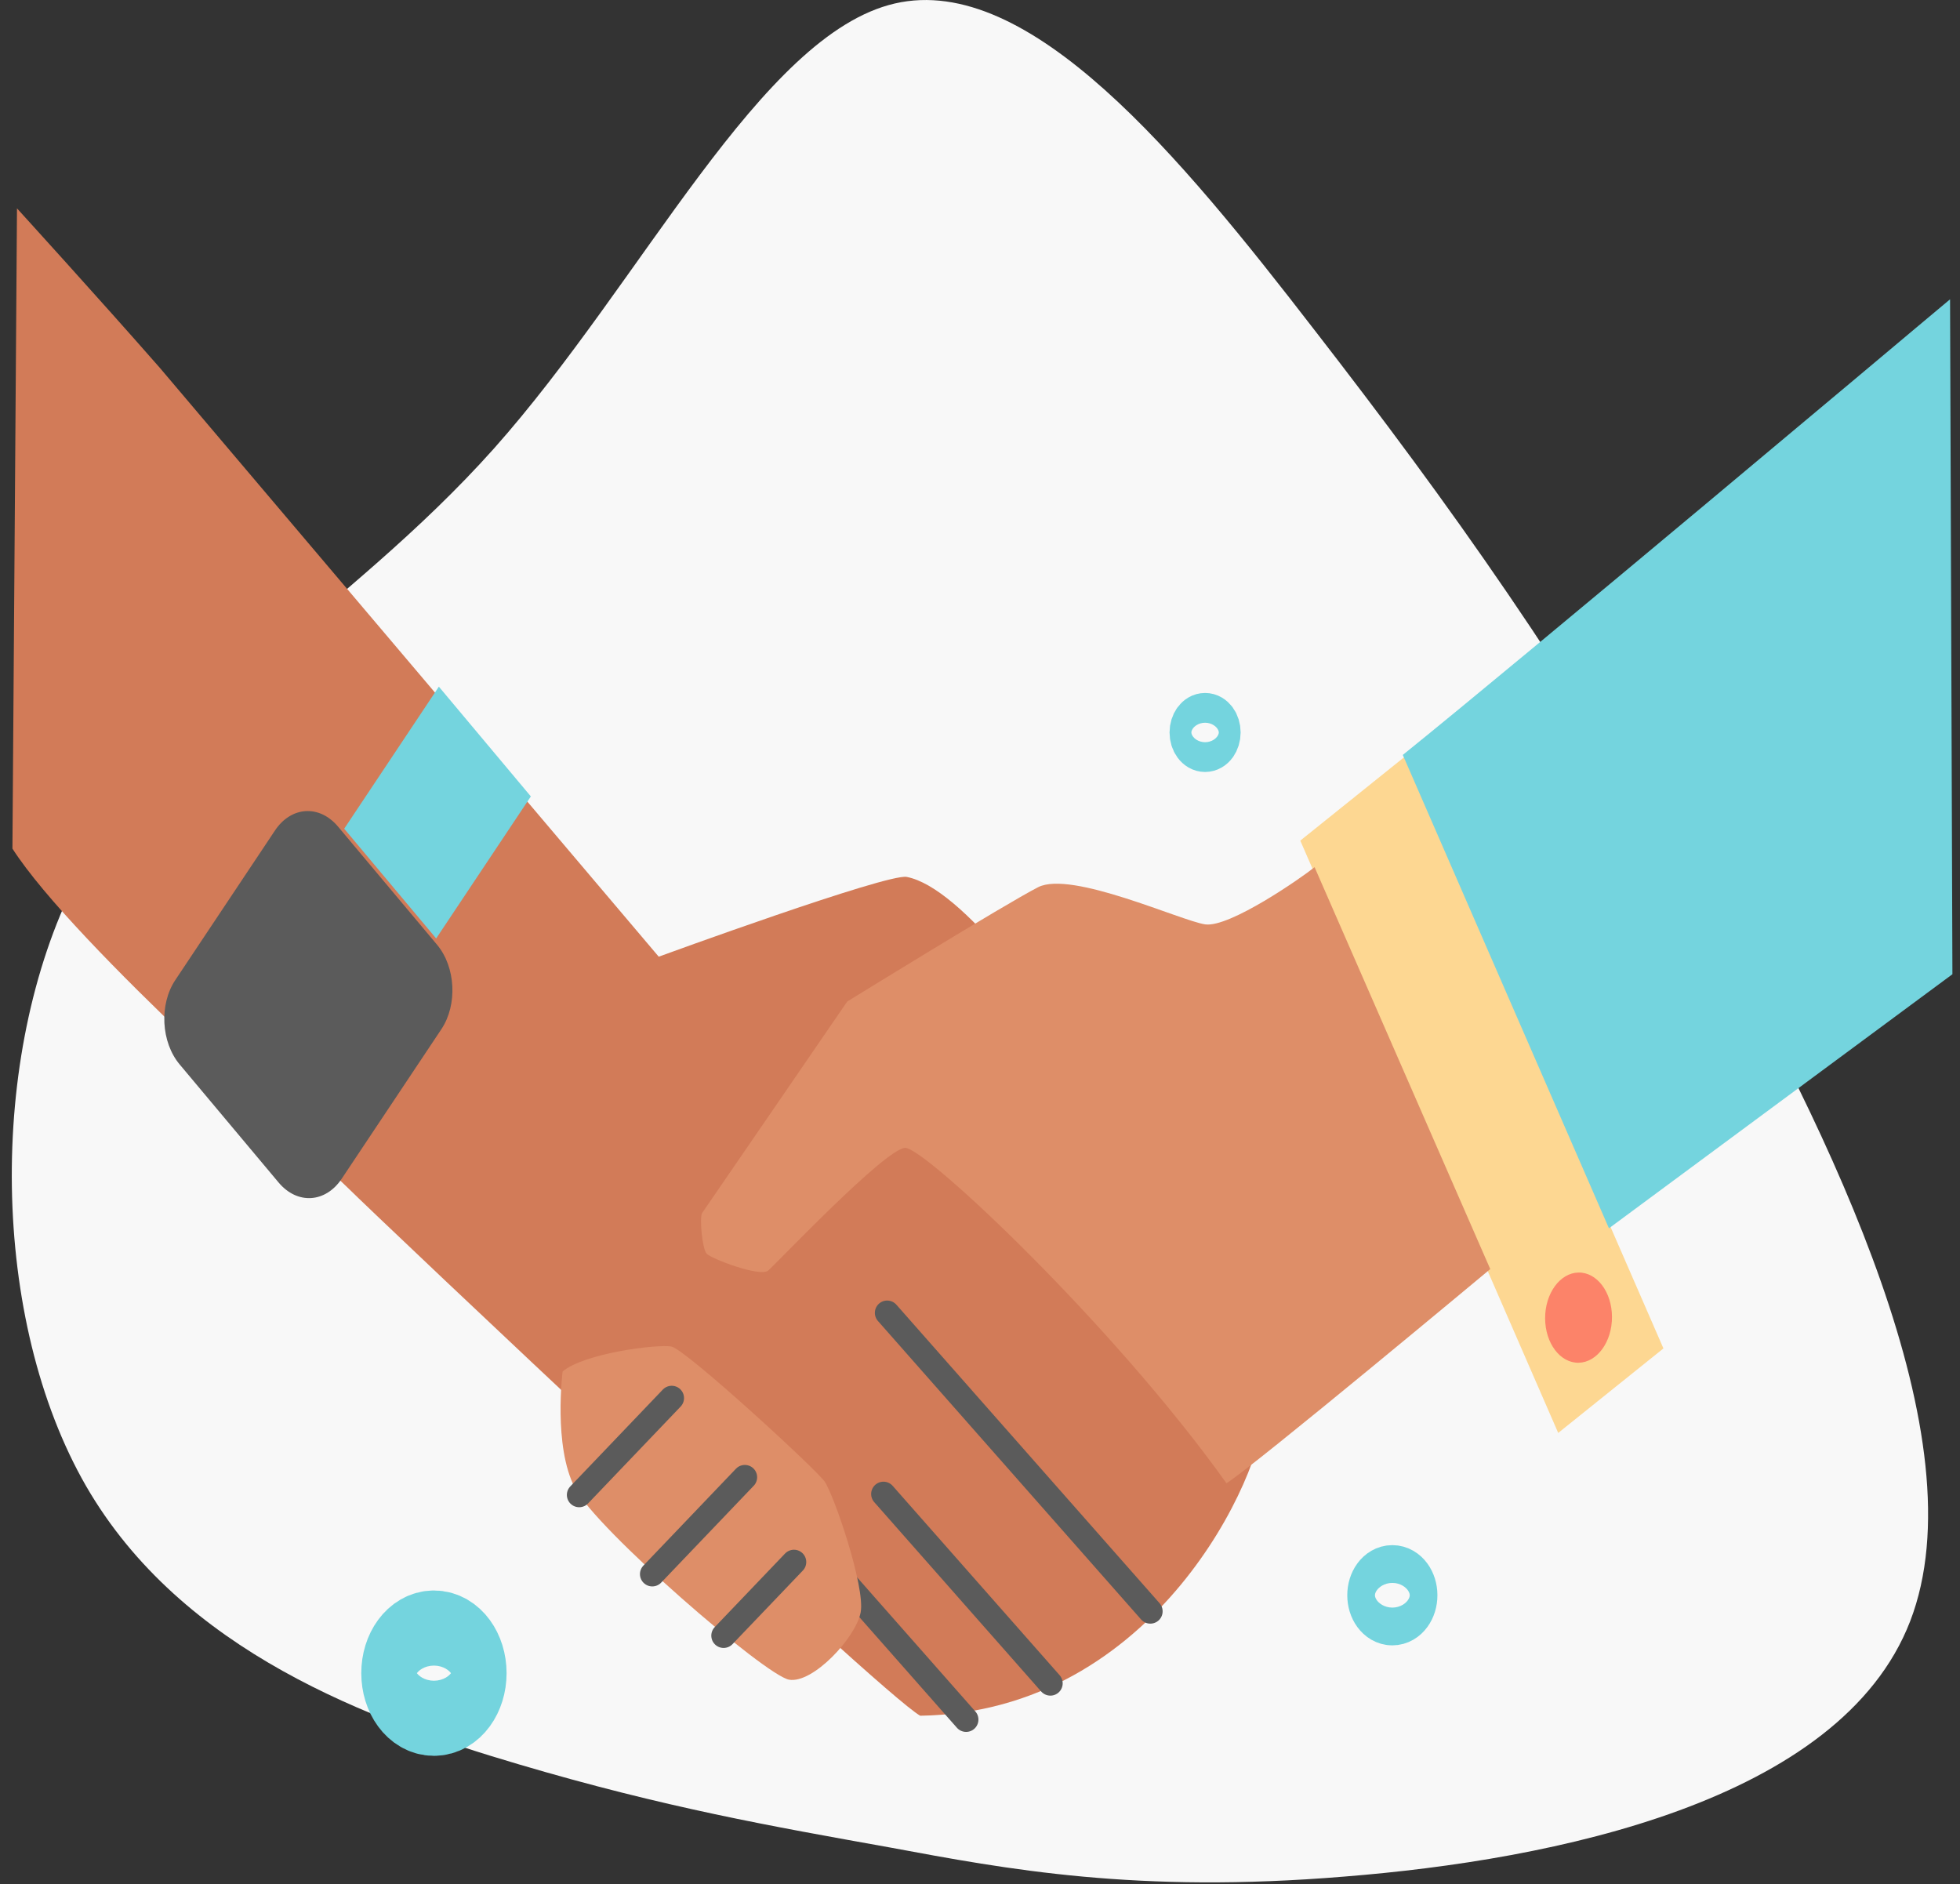
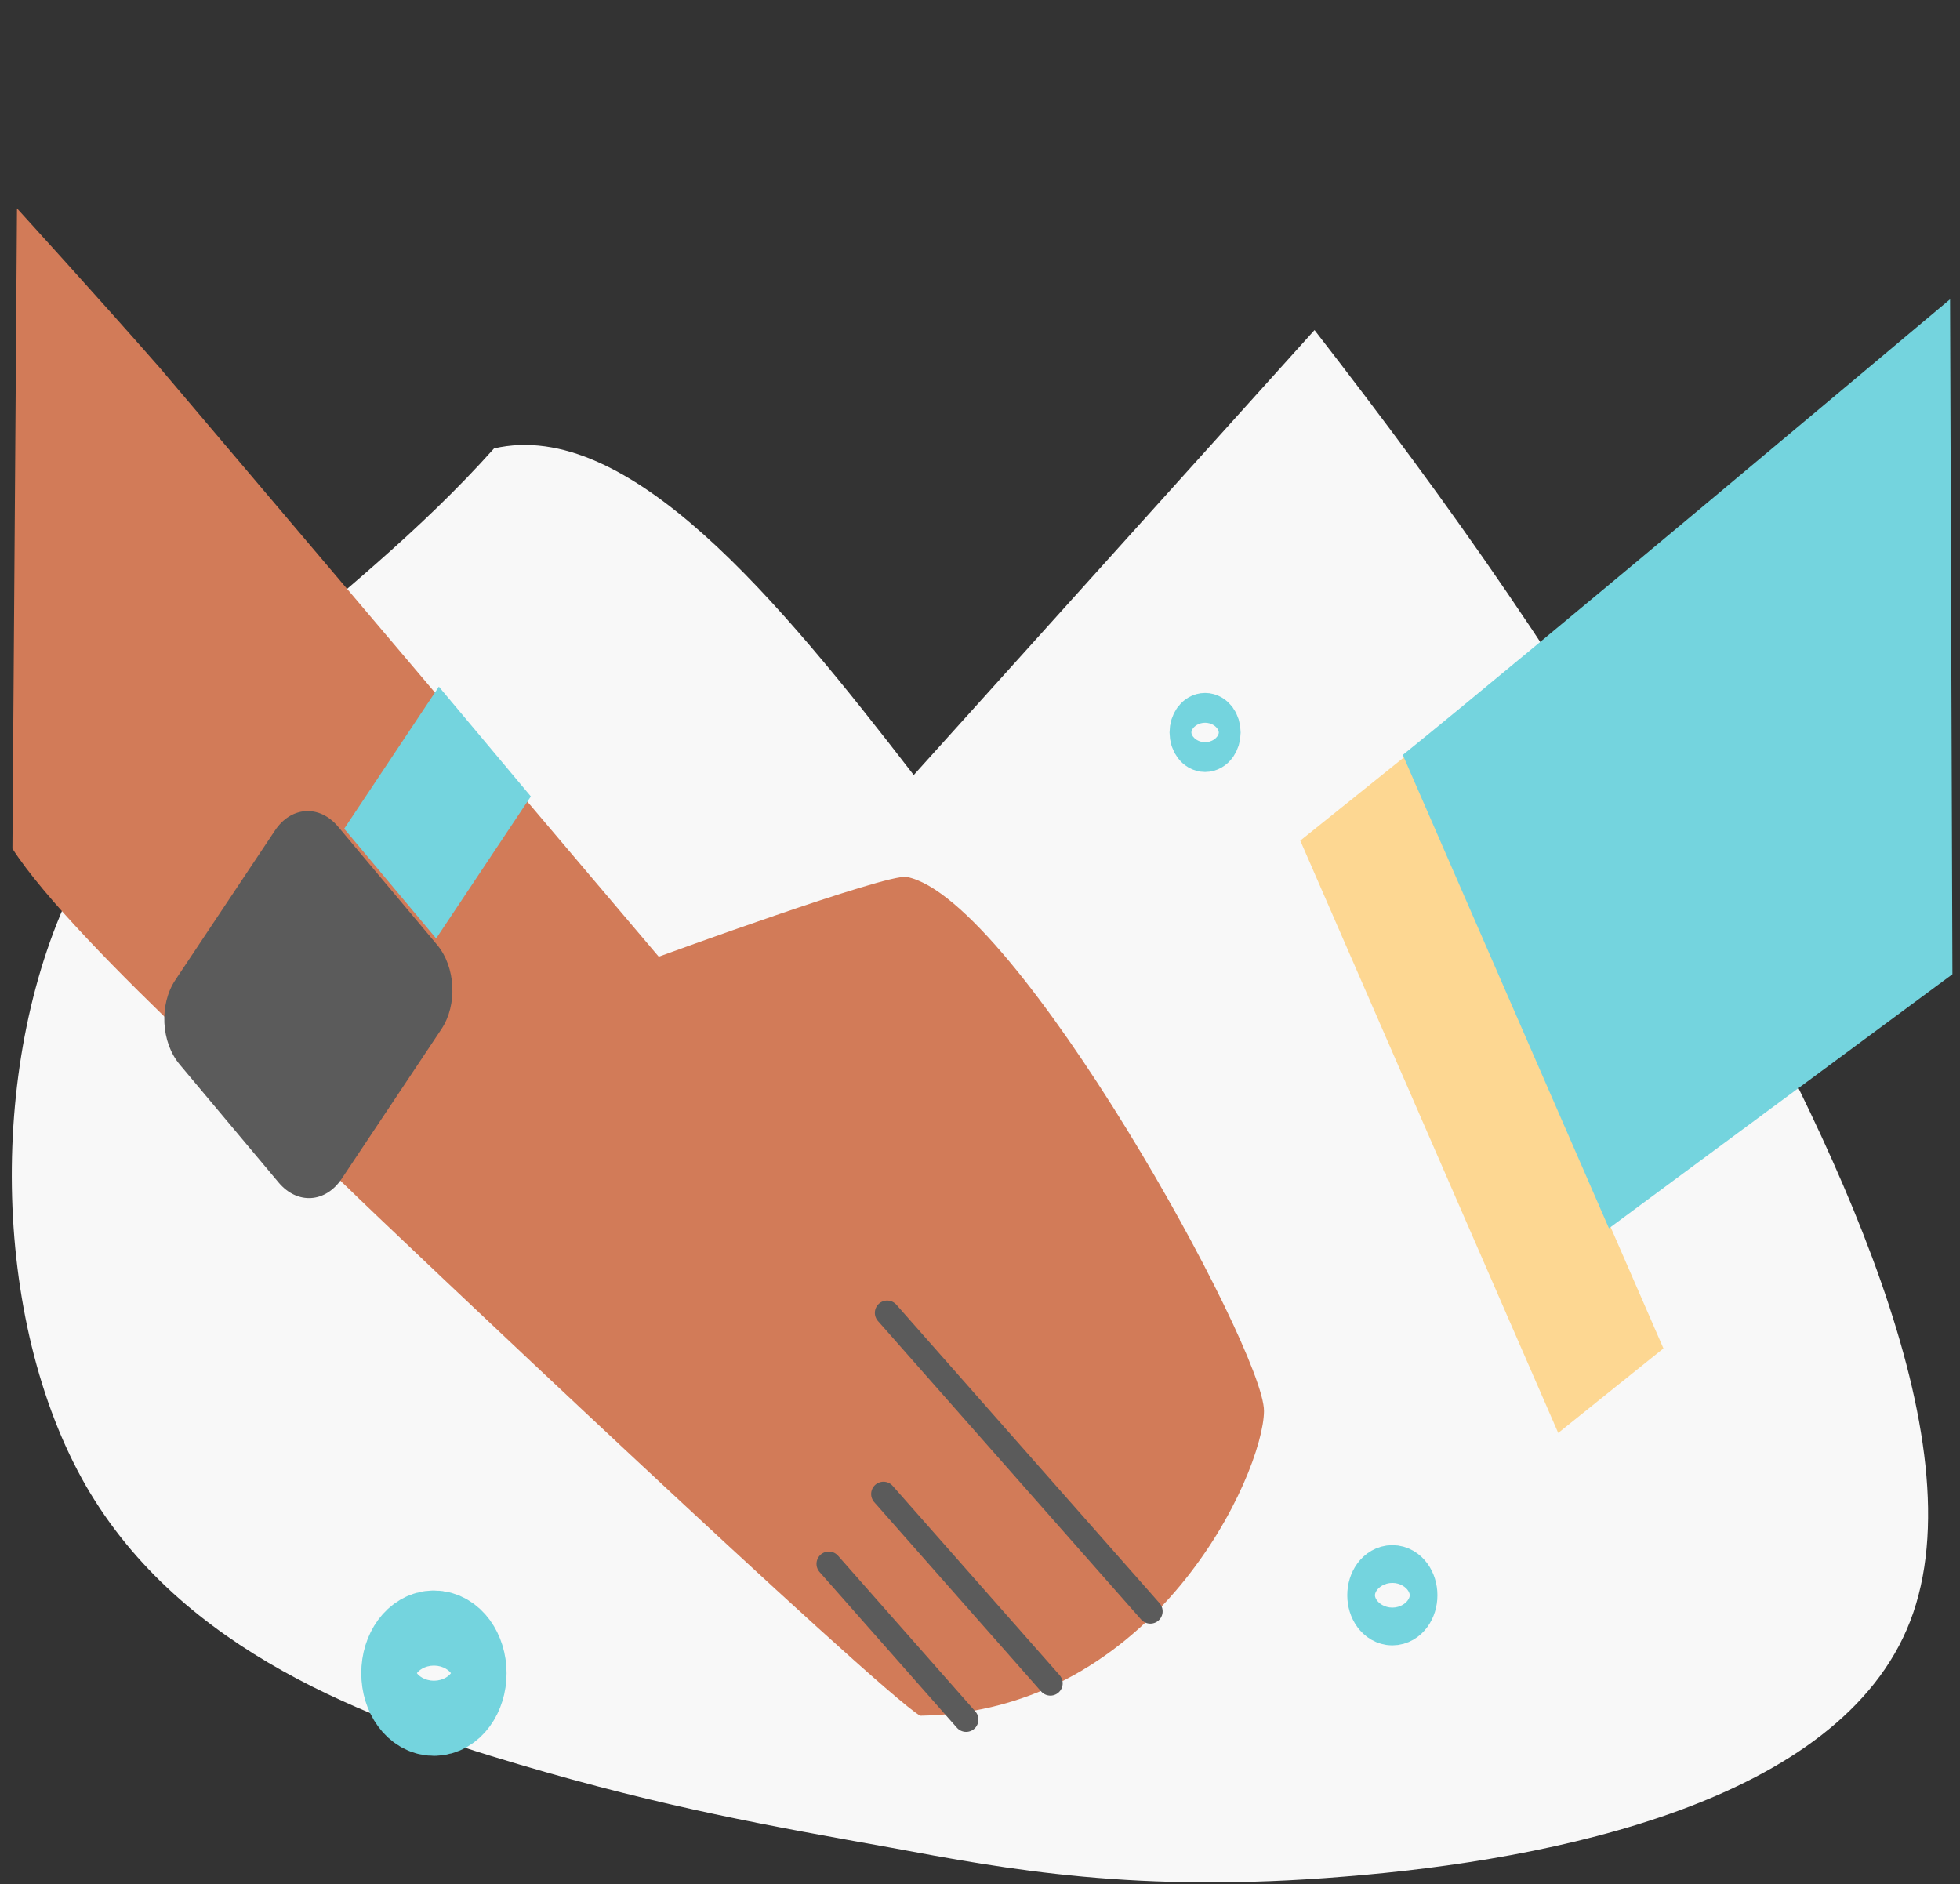
<svg xmlns="http://www.w3.org/2000/svg" width="129" height="124" fill="none">
  <rect width="100%" height="100%" fill="#333333" stroke="none" />
-   <path d="M86.517 21.724c8.867 11.443 16.619 22.279 25.359 37.682 8.74 15.403 18.44 35.376 13.842 47.3-4.593 11.879-23.507 15.709-37.223 16.799-13.684 1.132-22.201-.479-29.923-1.914-7.75-1.392-14.768-2.612-24.465-5.483-9.729-2.872-22.136-7.391-28.446-18.31-6.28-10.92-6.507-28.24-.67-39.814 5.837-11.572 17.7-17.462 27.525-28.472C42.308 18.505 50.059 2.273 58.895.229c8.866-2.046 18.787 10.051 27.622 21.496z" fill="#F8F8F8" />
+   <path d="M86.517 21.724c8.867 11.443 16.619 22.279 25.359 37.682 8.74 15.403 18.44 35.376 13.842 47.3-4.593 11.879-23.507 15.709-37.223 16.799-13.684 1.132-22.201-.479-29.923-1.914-7.75-1.392-14.768-2.612-24.465-5.483-9.729-2.872-22.136-7.391-28.446-18.31-6.28-10.92-6.507-28.24-.67-39.814 5.837-11.572 17.7-17.462 27.525-28.472c8.866-2.046 18.787 10.051 27.622 21.496z" fill="#F8F8F8" />
  <path d="M.818 55.851c4.111 6.398 20.048 20.31 22.07 22.321 2.023 2.01 34.973 33.209 37.676 34.748 15.53-.23 22.598-15.983 22.627-20.052.029-4.068-16.324-33.756-23.513-35.154-1.283-.248-16.323 5.249-16.323 5.249L10.528 24.219c-3.968-4.53-9.41-10.505-9.41-10.505l-.3 42.145" fill="#D27B58" />
  <path d="M75.71 106.049L58.39 86.405M69.132 110.787l-10.986-12.46M63.587 113.175l-9.038-10.25" stroke="#5B5B5B" stroke-width="1.62" stroke-linecap="round" stroke-linejoin="round" />
  <path d="M28.766 62.178l-6.512-7.77c-1.227-1.465-3.089-1.351-4.158.253l-6.557 9.838c-1.07 1.604-.942 4.092.285 5.556l6.512 7.77c1.227 1.465 3.089 1.352 4.158-.253l6.557-9.838c1.07-1.604.942-4.092-.285-5.556z" fill="#5B5B5B" />
  <path d="M34.938 52.416l-6.054-7.224-6.231 9.35 6.053 7.223 6.232-9.349z" fill="#74D4DE" />
  <path d="M28.56 112.59c1 0 1.811-1.106 1.811-2.471s-.81-2.472-1.811-2.472c-1 0-1.812 1.107-1.812 2.472s.811 2.471 1.812 2.471z" stroke="#74D4DE" stroke-width="5.94" stroke-miterlimit="10" />
  <path d="M91.639 106.234c.503 0 .911-.557.911-1.243 0-.687-.408-1.243-.911-1.243-.503 0-.911.556-.911 1.243 0 .686.408 1.243.911 1.243z" stroke="#74D4DE" stroke-width="4.111" stroke-miterlimit="10" />
  <path d="M79.314 49.187c.397 0 .719-.439.719-.98 0-.541-.322-.98-.719-.98-.396 0-.718.439-.718.98 0 .541.322.98.718.98z" stroke="#74D4DE" stroke-width="3.241" stroke-miterlimit="10" />
  <path d="M92.505 49.764l-6.925 5.561 16.976 38.983 6.925-5.562-16.976-38.982z" fill="#FDD792" />
-   <path d="M103.905 89.688c1.215-.026 2.196-1.377 2.19-3.016-.005-1.64-.995-2.947-2.211-2.92-1.215.026-2.196 1.377-2.19 3.016.006 1.64.996 2.947 2.211 2.92z" fill="#FC8369" />
-   <path d="M86.521 57.072c-.82.67-5.602 4-7.202 3.765-1.599-.234-8.803-3.567-10.995-2.446-2.19 1.121-12.564 7.525-12.564 7.525s-9.343 13.63-9.54 13.905c-.198.274-.004 2.357.283 2.685.288.327 3.519 1.565 4.052 1.118.533-.449 7.724-8.048 9.022-8.077 1.299-.028 13.728 11.669 21.144 22.071 1.699-1.033 17.363-14.094 17.363-14.094L86.521 57.072zM37.03 90.265s-.625 4.903.807 7.657c1.432 2.753 12.534 12.35 14.095 12.626 1.562.275 4.398-2.761 4.714-4.433.315-1.672-1.773-7.759-2.372-8.608-.6-.85-9.168-8.717-10.087-8.885-.92-.168-5.738.436-7.157 1.643z" fill="#DE8E68" />
-   <path d="M38.119 98.388l6.091-6.374M42.93 103.6l6.092-6.375M47.625 107.649l4.63-4.844" stroke="#5B5B5B" stroke-width="1.62" stroke-linecap="round" stroke-linejoin="round" />
  <path d="M128.346 19.698l-2.239 1.875s-25.718 21.616-33.78 28.112l13.568 31.156 22.606-16.722-.155-44.421z" fill="#74D4DE" />
</svg>